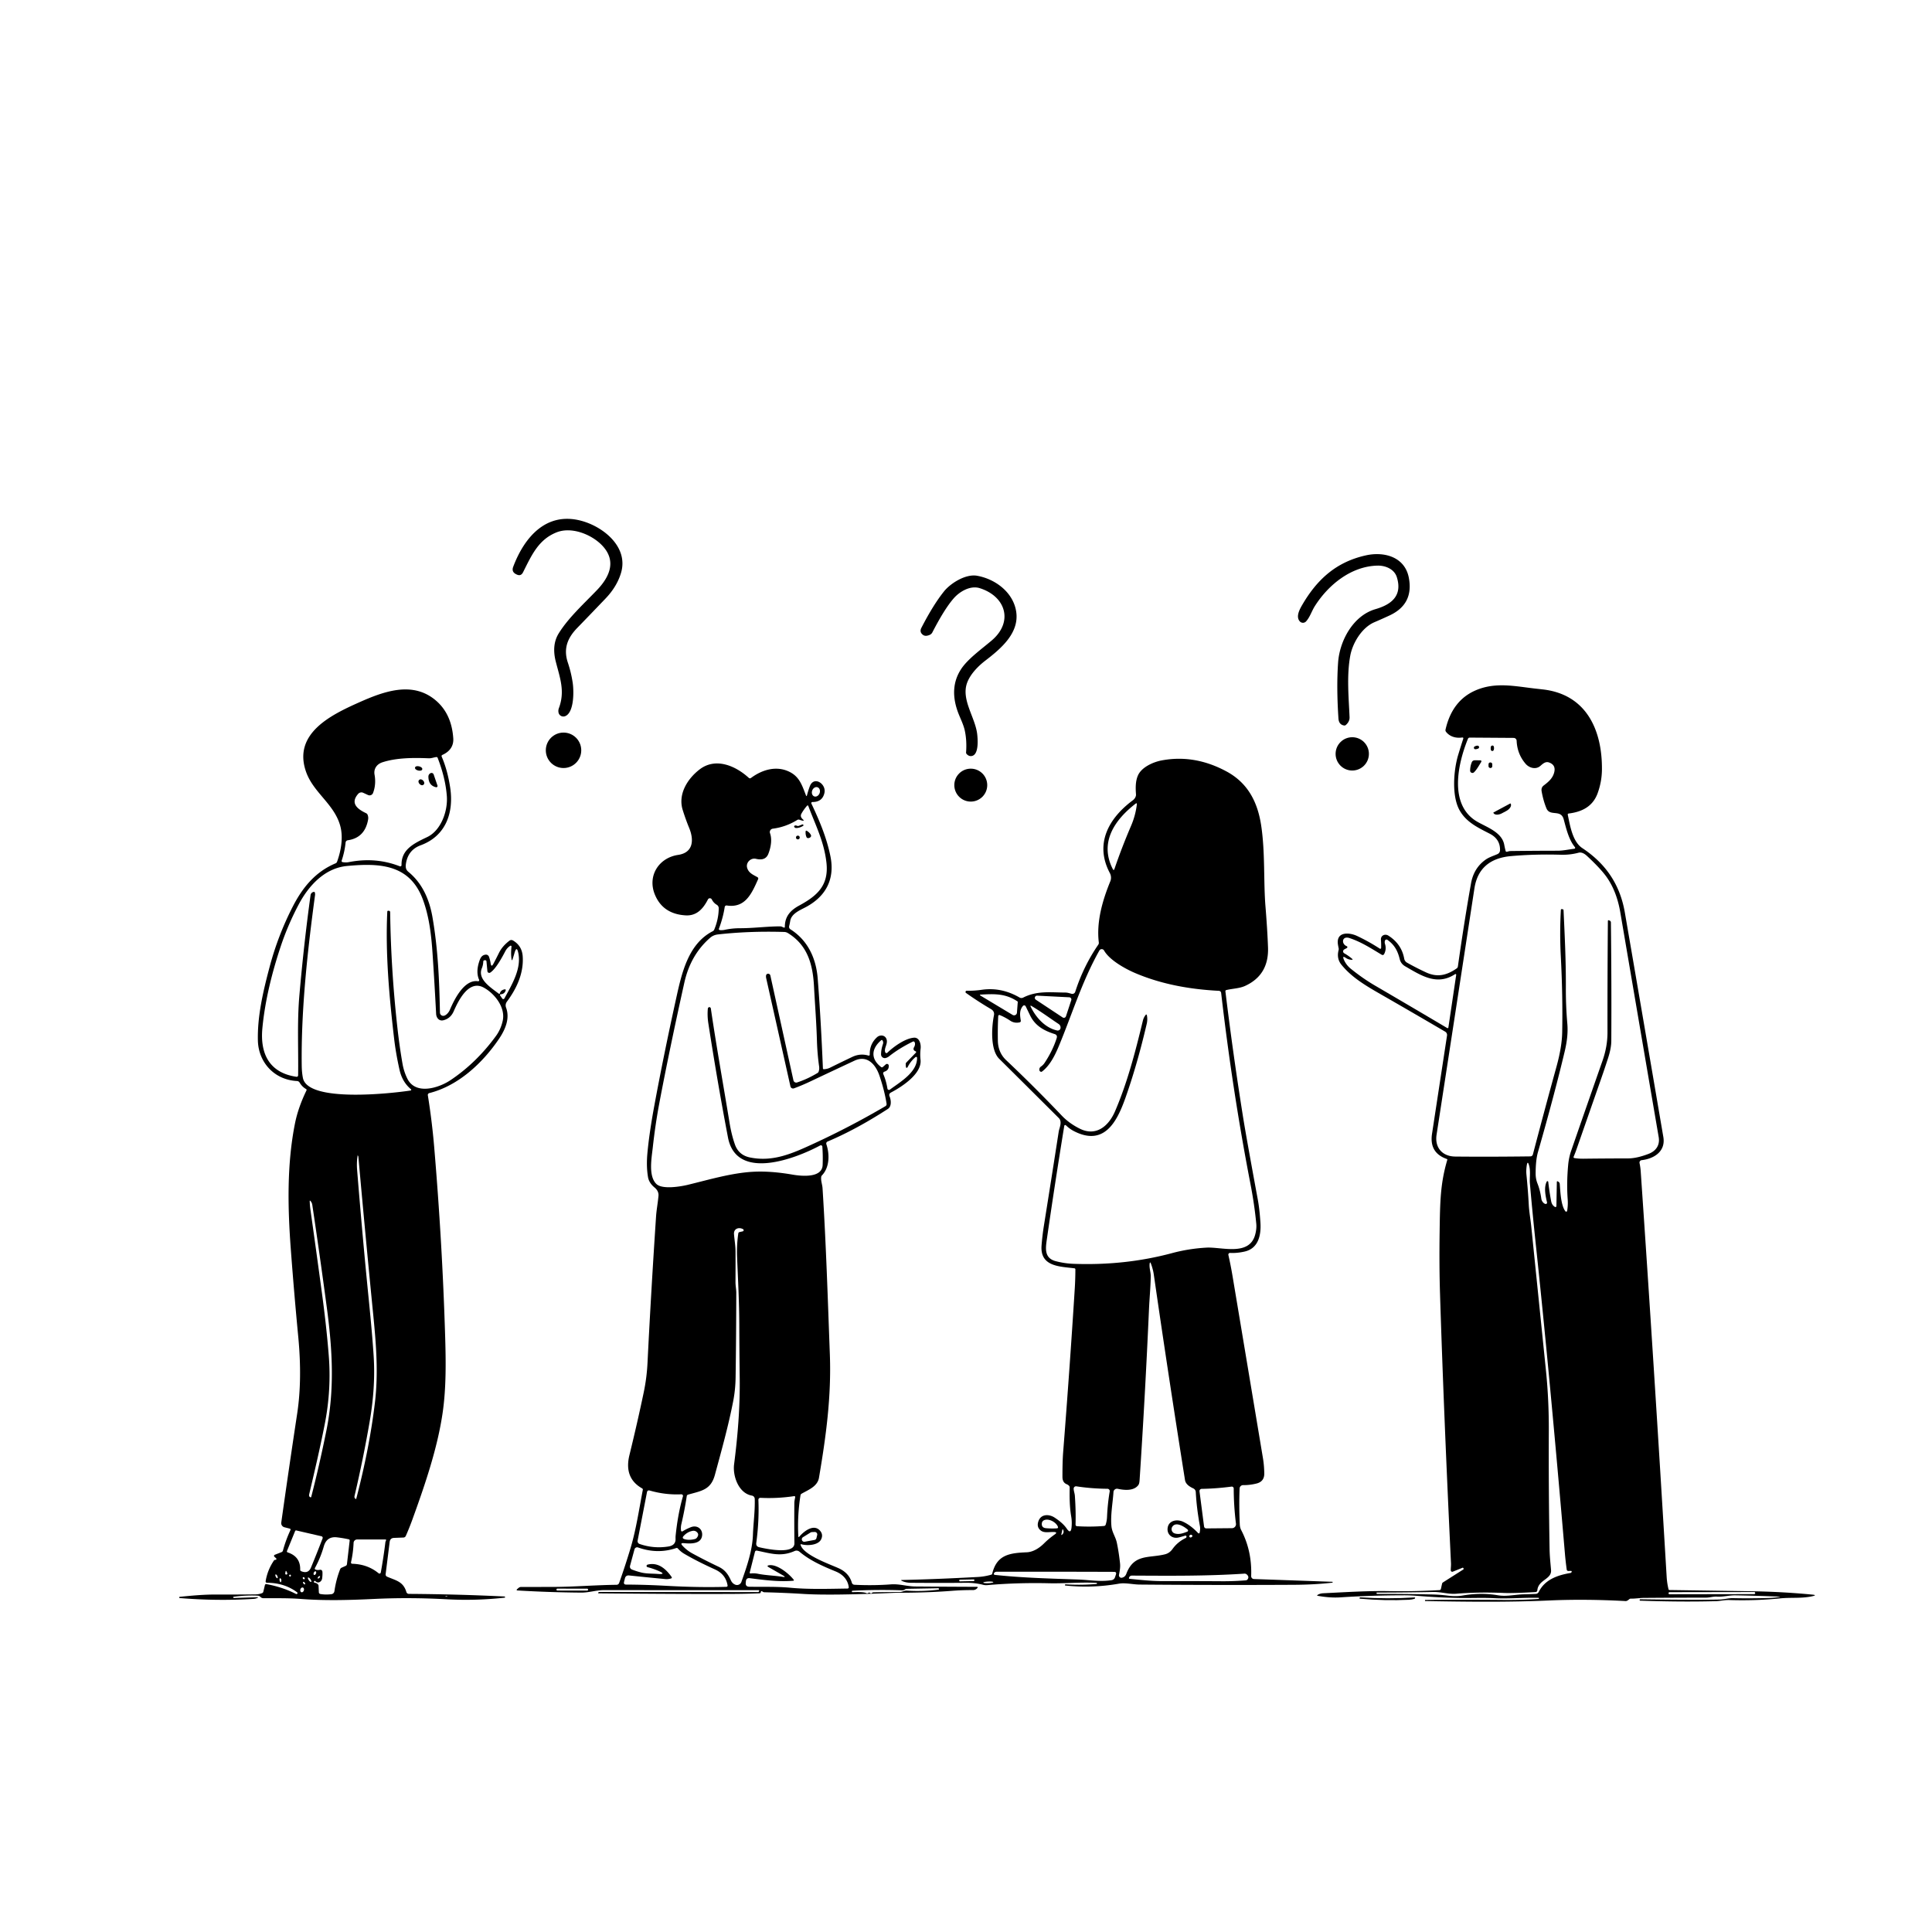
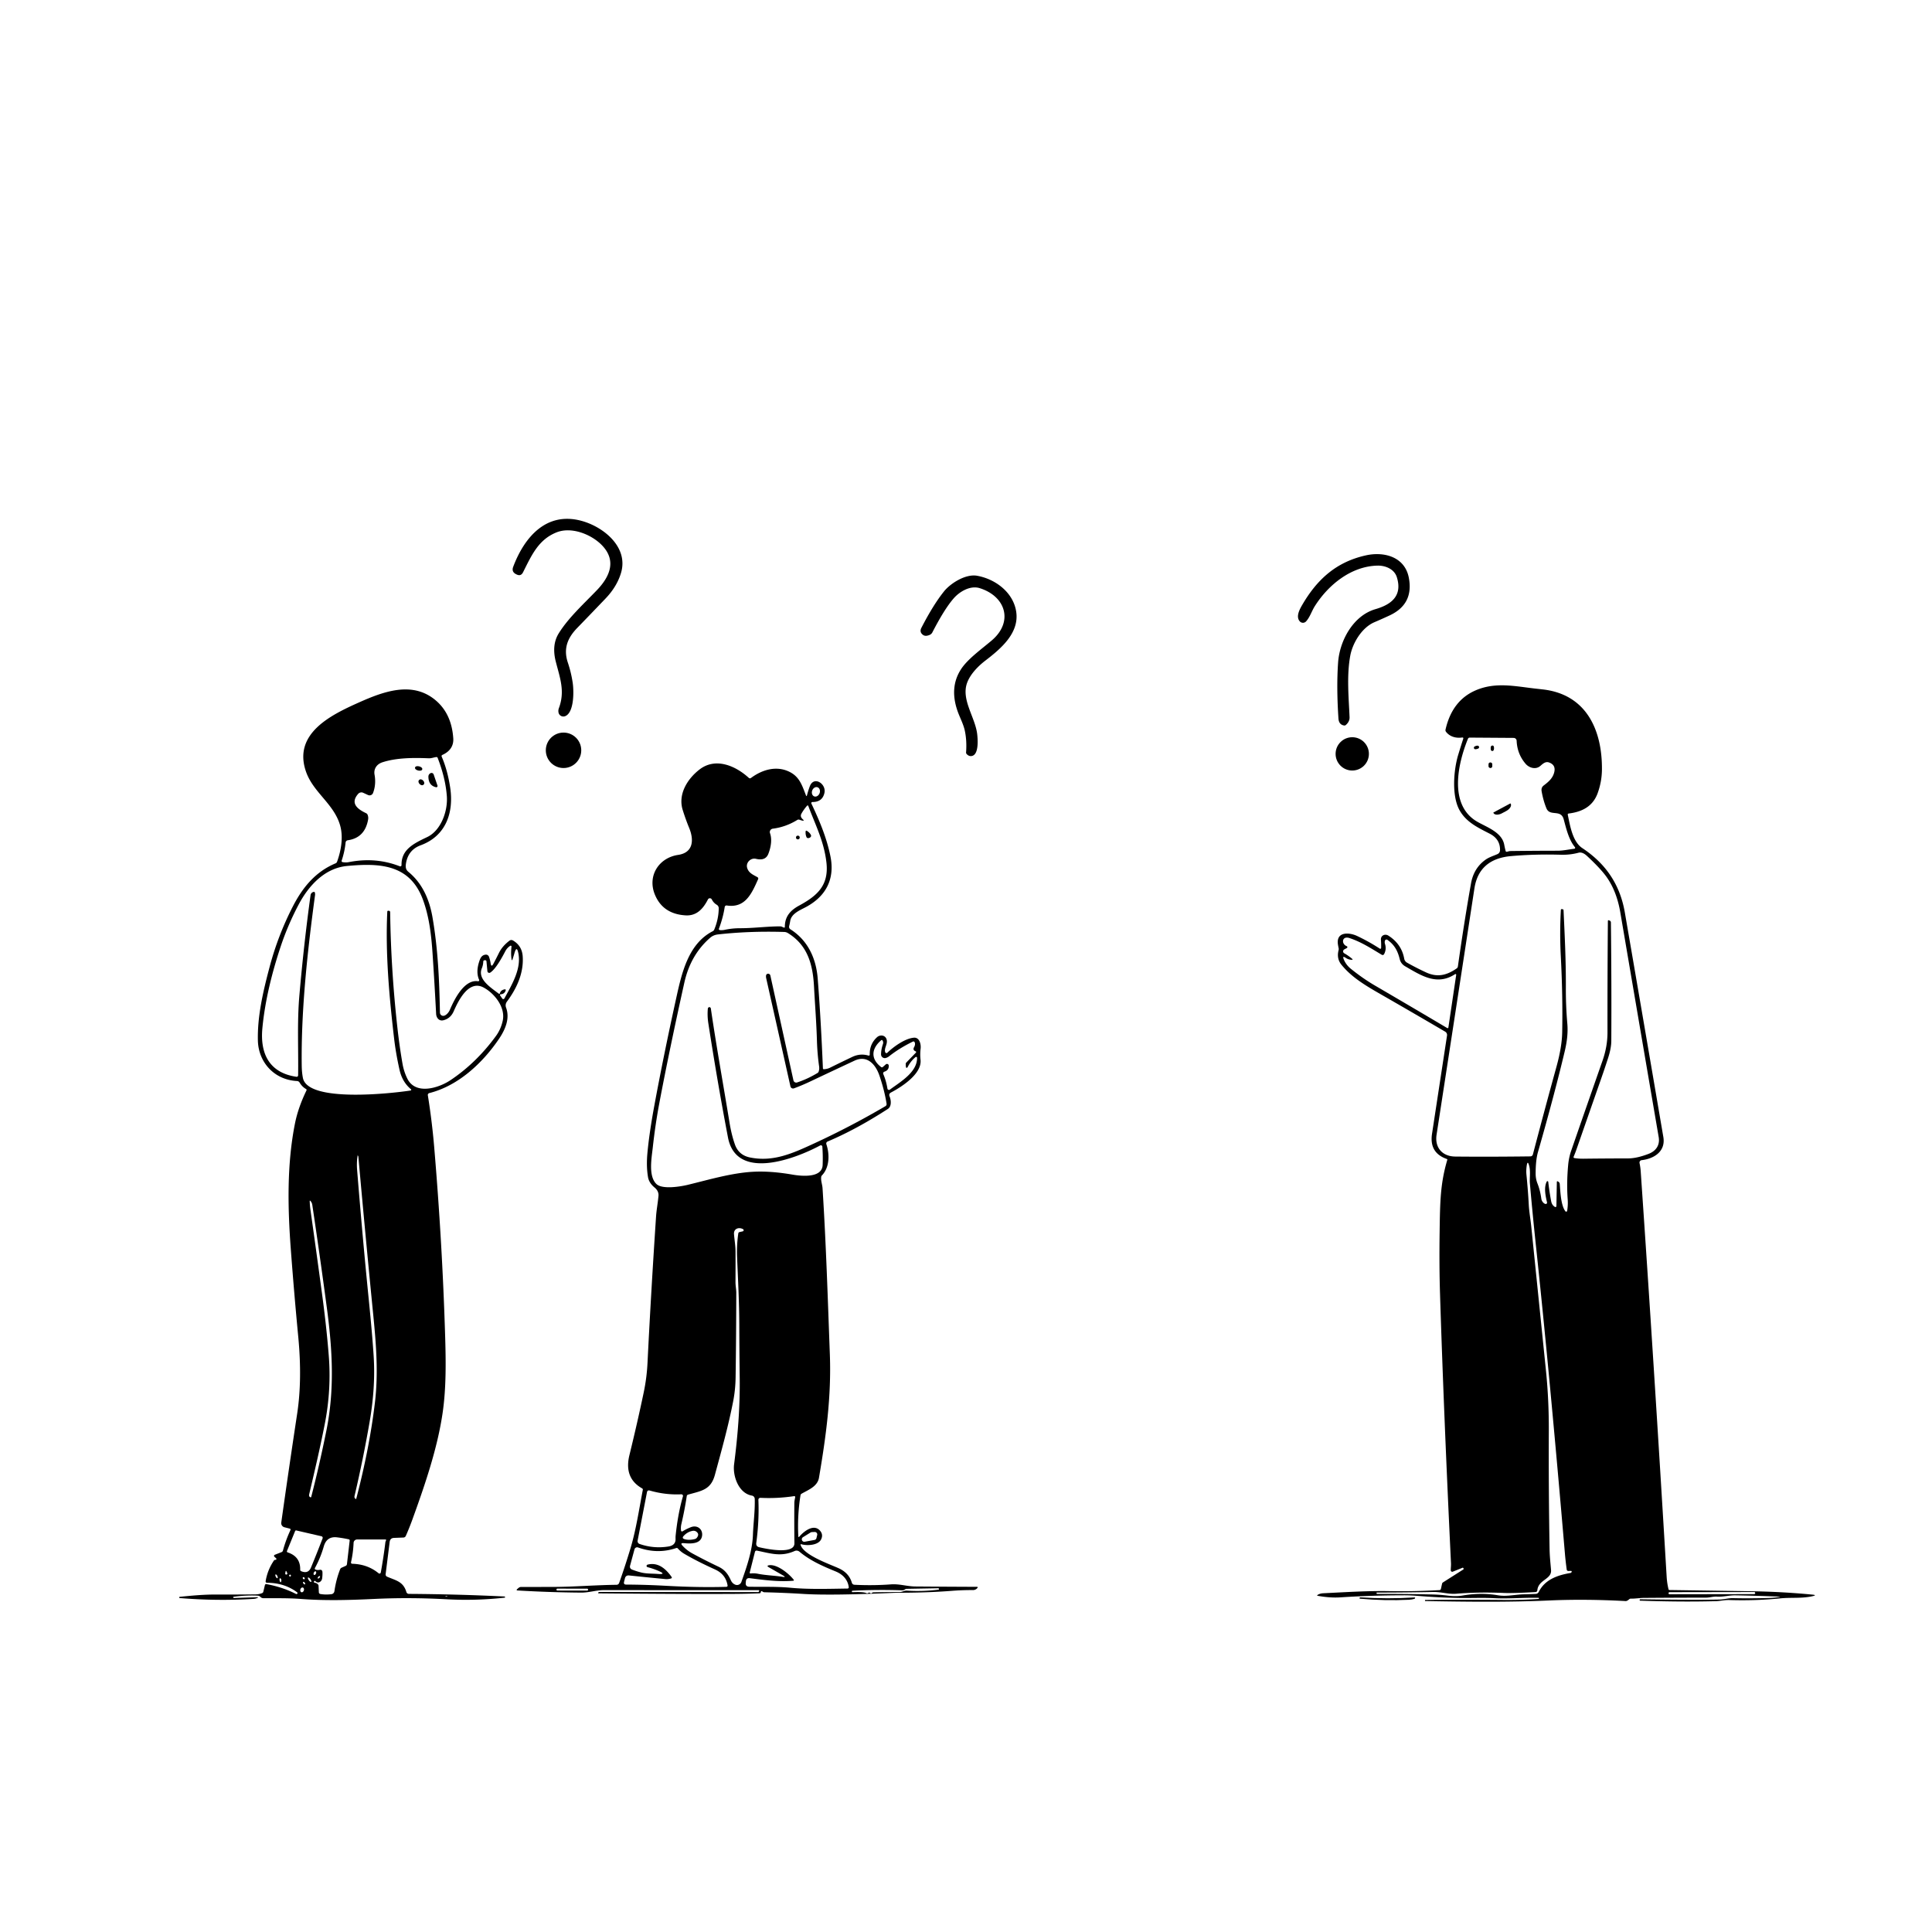
<svg xmlns="http://www.w3.org/2000/svg" version="1.1" viewBox="0.00 0.00 1028.00 1028.00">
  <g id="Parent-Group">
    <g fill="#000000" id="Group-000000">
      <path d="   M 317.68 313.94   C 324.41 306.90 328.34 298.24 320.10 289.93   C 314.57 284.34 304.01 280.02 295.95 283.34   C 286.51 287.21 282.93 295.27 278.31 304.50   Q 277.16 306.81 274.85 305.65   L 274.62 305.54   Q 272.06 304.26 273.07 301.59   C 279.04 285.75 290.76 272.03 309.49 277.16   C 321.17 280.35 334.53 291.13 330.44 304.83   Q 328.26 312.13 322.23 318.44   Q 314.29 326.75 307.10 334.16   C 301.89 339.54 299.69 345.24 302.16 352.61   Q 303.93 357.89 304.74 363.38   C 305.39 367.80 305.52 379.12 300.74 381.06   A 2.62 2.62 0.0 0 1 297.19 379.16   Q 296.95 377.96 297.36 376.85   C 300.77 367.80 297.93 360.69 295.71 351.97   Q 293.48 343.18 297.28 337.03   C 302.46 328.67 310.74 321.18 317.68 313.94   Z" />
      <path d="   M 743.24 307.10   C 741.92 302.85 737.24 300.87 733.01 300.96   C 719.02 301.25 706.85 311.10 699.63 322.48   C 697.93 325.16 697.04 328.33 694.96 330.63   A 2.25 2.25 0.0 0 1 691.63 330.65   C 689.40 328.22 691.45 324.36 692.84 321.97   C 700.72 308.39 710.92 299.02 726.76 295.51   C 736.56 293.33 747.50 296.33 749.62 307.39   Q 752.33 321.45 739.39 327.47   Q 735.37 329.34 731.32 331.07   C 724.55 333.96 719.68 342.25 718.46 348.91   C 716.51 359.58 717.64 370.96 718.09 381.58   Q 718.19 383.93 716.13 385.74   Q 715.71 386.11 715.15 386.02   Q 712.40 385.56 712.18 382.33   Q 711.07 365.65 711.99 352.55   C 712.80 340.87 720.02 327.56 731.89 324.12   C 740.28 321.69 746.35 317.05 743.24 307.10   Z" />
      <path d="   M 527.70 340.77   C 539.33 330.89 535.21 317.32 521.29 312.95   C 516.32 311.40 510.66 314.69 507.43 318.40   Q 502.52 324.03 496.10 336.49   A 2.91 2.87 -88.0 0 1 494.70 337.81   Q 492.42 338.80 491.10 337.81   Q 489.10 336.31 490.25 334.08   Q 496.55 321.85 502.29 314.68   C 505.66 310.46 513.74 305.24 519.93 306.36   C 529.85 308.16 539.21 315.35 540.72 325.53   C 542.41 336.97 532.37 345.30 524.26 351.53   C 520.31 354.56 516.14 358.89 514.53 363.49   C 511.44 372.31 518.77 381.55 519.92 390.34   C 520.26 393.00 520.91 400.95 517.49 402.14   Q 515.77 402.74 514.37 401.24   Q 514.00 400.85 514.04 400.32   Q 514.51 394.29 513.40 388.91   C 512.62 385.19 510.66 381.73 509.41 378.08   Q 505.19 365.71 511.26 356.23   C 514.81 350.68 522.14 345.50 527.70 340.77   Z" />
      <path d="   M 946.65 849.76   Q 947.67 849.59 946.64 849.55   Q 934.99 849.06 923.37 848.86   C 920.02 848.80 916.97 849.77 913.57 849.54   C 911.61 849.41 909.78 850.08 907.78 850.08   Q 891.27 850.10 874.66 850.23   C 872.37 850.24 870.08 850.68 867.76 850.62   Q 867.25 850.61 866.88 850.95   Q 865.74 851.96 865.00 851.92   Q 843.54 850.75 824.49 851.59   C 802.56 852.57 780.63 852.31 758.34 851.91   Q 758.23 851.91 758.23 851.80   L 758.23 851.53   Q 758.23 851.32 758.44 851.32   Q 779.11 851.11 799.73 851.31   Q 809.60 851.40 818.60 850.79   A 0.27 0.26 88.9 0 0 818.85 850.52   L 818.84 850.27   Q 818.84 850.20 818.78 850.20   C 810.77 849.97 802.86 850.81 795.03 850.38   C 788.65 850.04 782.34 850.39 775.96 850.26   Q 765.00 850.04 753.91 849.12   Q 750.38 848.83 746.85 848.84   Q 729.59 848.87 713.23 849.94   Q 707.76 850.30 701.24 849.13   Q 700.49 849.00 701.14 848.60   Q 702.37 847.84 704.07 847.76   C 715.73 847.20 727.63 846.41 739.08 846.62   Q 752.38 846.86 765.89 846.08   Q 766.56 846.04 766.71 845.39   L 767.31 842.67   A 1.13 1.09 -10.4 0 1 767.81 841.97   L 778.60 835.11   A 0.42 0.41 56.8 0 0 778.72 834.51   L 778.51 834.23   Q 778.42 834.11 778.28 834.16   L 773.02 836.27   A 0.80 0.79 79.1 0 1 771.93 835.53   C 771.93 834.28 772.12 833.04 772.06 831.78   Q 768.22 751.89 766.22 688.34   Q 765.75 673.30 766.02 655.03   C 766.24 639.43 766.39 629.68 770.09 617.17   A 0.41 0.39 18.2 0 0 769.83 616.68   Q 760.42 613.42 761.97 603.29   Q 765.93 577.30 769.95 551.01   A 2.05 2.04 -70.5 0 0 768.97 548.94   Q 751.58 538.74 733.33 528.27   C 725.40 523.71 718.75 519.49 713.72 513.27   Q 711.10 510.02 712.26 505.51   Q 712.39 505.02 712.28 504.53   Q 712.08 503.62 711.92 502.66   C 710.79 495.53 717.98 496.06 722.14 498.04   Q 728.41 501.01 734.19 504.77   A 0.46 0.45 -72.7 0 0 734.89 504.40   Q 734.96 502.25 734.78 500.02   C 734.60 497.78 736.94 496.69 738.73 497.83   Q 745.76 502.29 747.17 510.11   A 3.04 3.02 -80.4 0 0 748.65 512.21   Q 753.55 514.98 758.78 517.40   C 764.90 520.22 769.81 518.92 775.06 515.31   Q 775.63 514.92 775.73 514.24   Q 779.07 490.55 782.72 470.04   Q 784.18 461.81 790.58 457.34   C 792.37 456.09 794.79 455.35 796.80 454.46   A 2.28 2.27 78.9 0 0 798.15 452.44   Q 798.31 446.53 792.70 443.62   C 786.37 440.35 780.21 437.53 776.62 431.12   C 772.31 423.43 773.47 409.60 775.92 401.56   Q 777.24 397.22 778.55 393.16   Q 778.83 392.31 777.95 392.43   C 774.66 392.88 771.49 392.00 769.45 389.44   Q 769.00 388.88 769.16 388.18   Q 772.67 372.78 785.09 367.37   C 795.85 362.68 806.33 365.23 817.47 366.45   Q 819.21 366.64 820.86 366.83   C 843.89 369.40 852.53 388.15 852.38 409.39   Q 852.34 415.78 850.13 421.95   C 847.57 429.14 841.70 432.00 834.73 432.86   Q 834.07 432.94 834.21 433.58   C 835.40 439.17 836.68 447.78 841.92 451.26   C 854.18 459.38 861.94 470.35 864.56 485.52   Q 875.19 547.20 885.05 604.99   C 886.35 612.62 880.17 616.54 873.52 617.31   A 1.32 1.31 80.8 0 0 872.39 618.89   Q 872.86 621.09 873.01 623.29   Q 880.06 725.82 886.82 839.10   Q 887.02 842.38 887.80 845.61   Q 887.90 846.03 888.33 846.04   Q 910.18 846.35 931.06 846.67   Q 948.54 846.93 964.41 848.49   Q 966.97 848.74 964.46 849.31   C 958.71 850.62 953.15 849.90 947.27 850.48   Q 933.84 851.82 920.14 851.37   C 917.66 851.29 915.11 851.92 912.97 851.97   Q 894.98 852.46 872.65 851.70   Q 872.45 851.70 872.46 851.49   L 872.46 851.24   Q 872.47 850.96 872.75 850.96   Q 901.76 851.37 915.03 851.10   C 917.38 851.05 919.67 850.31 922.05 850.36   Q 931.53 850.57 941.22 850.27   Q 944.02 850.19 946.65 849.76   Z   M 821.37 417.97   C 823.98 415.99 826.24 414.08 827.01 410.84   Q 827.93 406.95 824.12 405.67   C 822.31 405.05 820.84 406.46 819.59 407.55   C 817.16 409.66 813.63 408.62 811.70 406.34   Q 807.29 401.15 806.99 394.17   A 1.61 1.60 -0.9 0 0 805.39 392.63   L 782.02 392.47   A 1.02 1.02 0.0 0 0 781.08 393.10   C 775.73 406.27 770.65 428.40 786.10 437.26   C 791.18 440.18 799.14 442.84 800.38 449.42   Q 800.68 451.02 801.11 452.73   Q 801.26 453.32 801.85 453.20   C 802.51 453.06 803.04 452.84 803.74 452.83   Q 816.24 452.68 828.85 452.66   C 831.82 452.65 834.73 451.96 837.67 451.62   A 0.52 0.52 0.0 0 0 838.01 450.77   C 834.71 446.77 833.41 440.99 832.03 435.94   C 830.53 430.40 824.69 434.63 822.84 430.10   Q 821.18 426.05 820.29 421.06   Q 819.94 419.05 821.37 417.97   Z   M 823.45 628.49   A 0.43 0.43 0.0 0 1 823.81 628.86   Q 824.40 634.04 825.34 639.07   C 825.61 640.49 826.19 641.49 827.36 642.19   A 0.52 0.52 0.0 0 0 828.15 641.75   L 828.38 629.01   Q 828.40 628.26 829.02 628.68   L 829.27 628.85   Q 829.87 629.25 829.93 629.97   C 830.24 633.82 830.49 641.35 832.93 644.51   A 0.53 0.53 0.0 0 0 833.87 644.28   Q 834.38 641.20 834.15 638.07   Q 833.52 629.58 834.41 619.84   Q 834.77 615.88 836.06 612.15   Q 844.37 588.15 852.67 564.44   Q 855.34 556.82 855.33 549.36   Q 855.29 519.83 855.54 490.11   Q 855.54 489.49 856.13 489.71   L 856.40 489.81   Q 857.14 490.09 857.15 490.88   Q 857.52 523.94 857.36 553.88   Q 857.34 557.76 855.62 563.07   Q 853.88 568.46 852.07 573.64   Q 846.07 590.80 838.83 611.58   Q 838.19 613.44 837.31 615.50   A 0.50 0.50 0.0 0 0 837.69 616.19   Q 839.97 616.57 842.57 616.54   Q 853.67 616.40 866.27 616.38   Q 870.96 616.37 877.27 613.93   C 881.29 612.37 883.29 609.17 882.57 605.02   Q 872.49 546.19 862.15 485.47   Q 860.18 473.95 854.58 466.27   Q 851.42 461.94 844.41 455.43   C 843.20 454.30 841.58 453.28 839.90 453.73   Q 835.38 454.94 830.52 454.80   Q 816.67 454.40 804.04 455.52   Q 786.92 457.04 784.52 472.75   Q 774.77 536.44 764.39 603.76   C 763.33 610.61 767.43 615.31 774.30 615.39   Q 791.78 615.58 814.32 615.30   A 1.39 1.37 -82.8 0 0 815.64 614.26   Q 821.95 590.19 828.19 567.57   Q 831.09 557.09 831.23 549.30   Q 831.59 529.70 830.48 508.62   Q 829.84 496.45 830.52 484.18   Q 830.55 483.67 831.05 483.74   L 831.43 483.79   Q 831.93 483.86 831.95 484.37   C 832.58 497.92 833.24 511.12 833.18 525.49   Q 833.13 535.08 833.95 544.56   C 834.40 549.78 833.70 554.69 832.53 559.59   Q 827.11 582.39 818.33 613.03   Q 817.12 617.26 817.10 624.36   Q 817.09 627.23 818.06 629.68   Q 819.53 633.39 820.13 637.86   A 4.06 3.44 20.9 0 0 821.37 640.11   Q 821.78 640.49 822.35 640.61   A 0.69 0.69 0.0 0 0 823.16 639.78   C 822.37 636.38 821.38 631.90 823.01 628.71   Q 823.15 628.44 823.45 628.49   Z   M 719.24 510.69   Q 717.50 510.67 716.01 509.64   Q 714.15 508.37 715.00 510.46   Q 716.20 513.41 718.77 515.48   Q 725.23 520.69 731.65 524.43   Q 753.34 537.09 770.05 547.02   A 0.41 0.41 0.0 0 0 770.67 546.73   L 774.83 518.72   A 0.39 0.38 77.7 0 0 774.24 518.34   C 764.57 524.68 756.18 519.07 747.62 514.12   Q 745.37 512.81 744.75 510.24   C 743.70 505.94 741.95 502.69 738.24 500.08   A 0.86 0.86 0.0 0 0 736.92 500.52   Q 736.65 501.36 736.93 502.21   Q 737.85 505.05 736.47 507.68   A 0.89 0.88 29.0 0 1 735.23 508.03   C 729.58 504.67 724.46 501.25 718.03 499.13   C 713.99 497.80 713.56 502.30 716.58 503.45   A 0.55 0.54 -48.7 0 1 716.64 504.44   L 715.30 505.16   A 1.19 1.19 0.0 0 0 715.27 507.25   Q 717.51 508.50 719.44 510.16   Q 720.07 510.71 719.24 510.69   Z   M 816.96 847.13   Q 804.87 847.80 800.26 847.60   Q 786.61 847.02 774.90 848.01   C 770.76 848.36 766.80 846.98 762.57 847.07   Q 747.63 847.37 732.67 847.37   Q 732.46 847.37 732.46 847.58   L 732.46 847.85   A 0.27 0.26 0.0 0 0 732.73 848.11   Q 747.11 848.07 762.04 848.40   Q 766.07 848.49 770.07 848.99   Q 774.72 849.58 778.30 848.96   Q 787.98 847.29 797.00 848.83   C 801.66 849.62 806.05 848.44 810.71 848.32   Q 814.03 848.24 817.18 848.10   A 1.83 1.83 0.0 0 0 818.73 847.09   C 822.06 840.39 828.78 838.15 835.69 836.95   Q 835.89 836.91 836.03 836.77   Q 836.14 836.65 836.21 836.50   Q 836.51 835.86 835.80 835.87   L 834.49 835.91   A 0.84 0.84 0.0 0 1 833.64 835.19   Q 833.02 830.65 832.69 826.76   Q 824.70 732.97 817.38 663.98   Q 815.33 644.66 814.04 629.58   C 813.82 626.96 814.46 623.28 813.65 620.26   Q 812.80 617.10 812.34 620.34   Q 811.99 622.85 812.20 624.95   Q 813.06 633.69 813.44 640.96   C 813.64 644.79 814.37 648.70 814.77 652.61   Q 818.72 691.30 822.61 729.47   C 823.70 740.18 824.15 750.94 824.11 761.31   Q 823.97 792.75 824.52 824.34   C 824.58 828.05 824.99 831.73 825.30 835.37   C 825.73 840.42 818.58 840.46 818.01 846.12   Q 817.92 847.08 816.96 847.13   Z   M 933.93 847.65   A 0.55 0.55 0.0 0 0 933.379 847.101   L 888.359 847.179   A 0.55 0.55 0.0 0 0 887.81 847.73   L 887.81 847.75   A 0.55 0.55 0.0 0 0 888.361 848.299   L 933.381 848.221   A 0.55 0.55 0.0 0 0 933.93 847.67   L 933.93 847.65   Z" />
      <path d="   M 137.16 849.03   Q 131.06 848.72 124.30 849.63   A 0.25 0.25 0.0 0 0 124.11 849.99   L 124.24 850.24   Q 124.27 850.29 124.33 850.29   L 136.80 849.86   Q 137.86 849.83 136.89 850.27   Q 135.98 850.69 135.00 850.75   Q 115.64 851.96 95.62 850.31   Q 95.36 850.28 95.34 850.02   Q 95.33 849.89 95.41 849.77   Q 95.47 849.68 95.59 849.66   C 102.18 849.00 108.44 848.41 114.89 848.44   Q 125.54 848.48 135.99 848.35   Q 137.90 848.33 139.50 847.67   Q 139.98 847.47 140.10 846.96   L 140.94 843.47   Q 141.11 842.77 141.82 842.90   Q 150.38 844.50 157.43 848.09   Q 157.98 848.37 158.29 847.83   Q 158.39 847.65 158.19 847.38   Q 158.11 847.26 157.99 847.17   Q 151.32 842.24 142.18 842.18   Q 141.21 842.17 141.37 841.22   Q 142.37 835.29 145.78 830.31   A 0.70 0.68 17.5 0 1 146.37 830.01   Q 146.57 830.01 146.74 829.93   Q 147.41 829.61 146.86 829.10   L 146.00 828.31   A 0.62 0.61 -34.2 0 1 146.20 827.29   L 149.82 825.87   A 1.20 1.20 0.0 0 0 150.54 825.07   Q 152.06 819.48 154.52 814.19   Q 154.82 813.53 154.12 813.35   L 151.33 812.64   A 2.27 2.25 -78.9 0 1 149.66 810.13   Q 153.65 781.72 158.14 752.08   Q 160.87 734.06 158.70 711.32   Q 156.48 688.08 154.74 664.76   C 153.07 642.48 152.62 619.51 156.96 597.76   Q 158.64 589.35 163.05 580.25   Q 163.31 579.73 162.80 579.44   Q 160.75 578.27 159.42 576.03   A 1.72 1.69 -13.4 0 0 158.04 575.20   C 145.96 574.61 137.51 565.25 137.22 553.70   C 136.90 540.61 140.08 527.14 143.57 514.08   Q 147.97 497.63 155.73 482.48   C 160.99 472.19 167.84 463.87 178.54 459.38   A 1.48 1.47 -1.5 0 0 179.35 458.53   C 181.52 452.53 182.75 445.38 180.97 439.18   C 177.67 427.64 166.62 421.67 162.78 410.48   C 155.82 390.22 176.27 380.34 191.04 373.75   C 204.38 367.79 219.54 362.31 231.77 372.60   Q 240.30 379.78 241.18 392.85   C 241.47 397.10 239.12 400.01 235.45 401.65   Q 234.75 401.96 235.05 402.67   Q 238.11 409.76 239.52 418.94   C 241.59 432.48 237.22 444.83 223.83 449.77   Q 217.29 452.18 216.06 459.18   C 215.73 461.02 215.72 462.60 217.28 463.88   Q 227.34 472.10 230.10 487.94   C 233.06 504.97 233.75 521.56 234.09 538.80   A 1.76 1.75 -8.8 0 0 236.35 540.45   C 237.61 540.08 238.83 538.58 239.34 537.39   C 241.66 531.95 246.95 521.02 254.34 522.11   A 0.55 0.55 0.0 0 0 254.93 521.34   Q 253.18 517.39 254.87 511.98   C 255.46 510.08 256.12 508.18 258.44 507.96   A 1.68 1.68 0.0 0 1 260.17 509.05   Q 260.78 510.72 261.06 512.54   Q 261.41 514.94 262.55 512.79   Q 264.01 510.03 265.44 507.14   C 266.78 504.41 268.65 502.42 270.99 500.59   Q 271.95 499.83 273.00 500.45   Q 277.76 503.26 278.13 508.92   C 278.71 517.80 274.98 525.89 269.70 533.00   A 3.29 3.27 -37.1 0 0 269.26 536.11   C 271.43 541.90 268.84 547.85 265.54 552.73   C 256.86 565.56 243.90 577.73 228.41 581.63   A 1.02 1.02 0.0 0 0 227.65 582.78   Q 229.86 596.56 231.02 610.22   Q 235.34 661.26 236.85 710.70   C 237.27 724.38 237.44 738.56 235.53 751.69   C 232.81 770.45 226.24 789.75 219.38 808.65   Q 217.78 813.05 215.91 817.28   A 1.41 1.40 -78.8 0 1 214.68 818.11   L 209.68 818.30   Q 207.60 818.37 207.34 820.44   L 205.19 837.62   A 1.24 1.24 0.0 0 0 205.93 838.92   C 210.57 840.96 214.57 841.45 216.23 847.10   A 1.39 1.38 -7.9 0 0 217.55 848.09   Q 243.52 848.26 268.45 849.48   Q 268.70 849.49 268.71 849.75   L 268.72 850.00   Q 268.72 850.08 268.64 850.09   Q 253.28 851.80 237.92 850.97   C 224.76 850.27 212.39 850.14 198.69 850.80   C 185.88 851.41 172.81 851.78 159.93 850.78   C 153.34 850.27 146.79 850.42 140.25 850.40   Q 139.21 850.39 138.53 849.66   Q 137.97 849.07 137.16 849.03   Z   M 198.48 421.96   A 1.97 1.96 -66.6 0 1 195.82 423.02   L 193.26 421.84   A 2.28 2.27 -56.7 0 0 190.59 422.40   C 186.05 427.55 190.50 430.65 194.80 432.70   Q 195.38 432.97 195.61 433.56   Q 196.09 434.80 195.87 436.06   Q 194.16 445.81 185.03 447.10   A 1.35 1.34 88.9 0 0 183.89 448.29   Q 183.39 453.20 181.79 457.95   A 0.59 0.59 0.0 0 0 182.25 458.72   Q 184.00 459.04 185.55 458.74   Q 199.88 455.91 212.73 460.95   A 0.67 0.67 0.0 0 0 213.65 460.31   C 213.50 452.00 220.11 448.83 227.34 445.38   C 234.59 441.91 238.35 431.70 237.76 423.64   C 237.26 416.80 235.41 409.77 232.88 403.28   Q 232.67 402.75 232.11 402.83   C 230.73 403.01 229.54 403.54 228.10 403.48   C 220.23 403.15 211.05 403.14 203.48 405.61   C 200.50 406.57 198.73 409.09 199.30 412.23   C 199.90 415.51 199.66 418.95 198.48 421.96   Z   M 206.78 484.61   Q 207.59 484.61 207.60 485.42   Q 208.01 515.98 211.48 547.04   Q 212.54 556.61 214.17 565.99   Q 214.90 570.19 216.74 573.93   C 221.17 582.87 233.54 578.84 239.56 574.84   Q 253.33 565.69 263.85 551.30   Q 266.53 547.64 267.51 543.06   C 269.02 535.95 263.09 528.54 257.31 525.45   C 249.35 521.19 243.87 532.48 241.43 538.06   Q 239.74 541.93 235.92 542.87   C 233.63 543.44 232.17 541.57 232.06 539.48   Q 231.23 523.51 230.17 507.49   C 229.52 497.66 228.40 487.80 225.01 478.64   C 218.03 459.77 201.88 459.17 184.67 460.78   C 172.93 461.88 164.37 471.03 159.00 481.14   Q 153.24 491.99 149.41 503.44   C 144.70 517.54 140.97 532.58 139.60 547.19   C 138.34 560.74 143.39 570.88 157.75 572.95   A 0.77 0.77 0.0 0 0 158.63 572.20   C 158.84 558.03 158.06 543.95 159.29 529.75   Q 161.64 502.54 165.24 476.34   A 2.03 1.89 -83.4 0 1 167.31 474.58   Q 167.49 474.59 167.62 475.35   Q 167.69 475.76 167.64 476.20   C 163.76 505.01 160.14 536.92 160.55 567.12   Q 160.60 570.62 161.18 573.57   C 163.80 586.94 209.29 581.68 218.48 580.25   A 0.39 0.38 60.1 0 0 218.66 579.57   Q 214.05 575.73 212.59 569.27   Q 210.62 560.49 209.70 552.59   C 207.09 530.16 205.01 507.21 206.08 485.02   A 0.43 0.43 0.0 0 1 206.51 484.61   L 206.78 484.61   Z   M 272.18 510.35   Q 271.74 507.43 272.17 503.68   A 0.45 0.44 -13.5 0 0 271.48 503.26   Q 269.79 504.36 268.86 506.15   C 267.12 509.48 263.86 515.54 260.88 517.50   A 1.00 0.99 -19.2 0 1 259.34 516.76   L 258.84 511.49   A 0.61 0.60 87.9 0 0 258.25 510.94   L 257.98 510.94   Q 257.17 510.92 257.14 511.73   Q 257.08 513.51 256.37 515.24   C 254.00 521.04 261.09 525.42 265.33 528.68   Q 265.82 529.06 266.00 528.47   Q 266.46 526.97 268.12 526.51   Q 269.55 526.11 268.90 527.44   Q 268.16 528.98 266.41 529.04   A 0.40 0.40 0.0 0 0 266.10 529.66   L 267.23 531.31   A 0.69 0.68 41.9 0 0 268.40 531.25   C 272.26 524.06 277.43 515.72 275.84 507.35   Q 274.96 502.77 273.71 507.26   Q 273.27 508.81 272.73 510.40   Q 272.35 511.50 272.18 510.35   Z   M 190.38 614.72   Q 190.38 614.66 190.38 614.66   Q 190.37 614.43 190.33 614.65   Q 189.68 618.46 190.03 622.71   Q 193.04 659.79 196.14 690.71   Q 198.16 710.78 198.84 721.90   Q 199.85 738.16 196.66 756.62   Q 193.24 776.42 188.65 795.97   Q 188.44 796.84 189.03 797.43   Q 189.46 797.85 189.61 797.27   Q 196.61 770.48 199.50 746.25   C 201.32 730.95 200.20 715.79 198.66 700.23   Q 194.39 657.06 190.69 615.49   Q 190.67 615.28 190.55 615.08   Q 190.47 614.95 190.40 614.82   Q 190.38 614.77 190.38 614.72   Z   M 172.87 757.38   C 170.42 770.03 167.43 782.67 164.51 795.14   Q 164.27 796.18 165.03 796.63   Q 165.50 796.91 165.63 796.38   Q 169.94 779.70 173.69 761.09   C 177.98 739.77 177.00 718.93 173.94 696.05   Q 170.11 667.34 166.16 641.06   Q 165.99 639.91 165.20 639.03   Q 164.78 638.57 164.80 639.19   Q 164.87 641.46 165.17 643.60   Q 168.28 665.62 171.36 688.49   Q 173.73 706.07 174.93 721.29   Q 176.36 739.34 172.87 757.38   Z   M 152.70 825.26   A 0.57 0.56 -69.6 0 0 153.04 826.01   Q 159.89 828.24 159.73 835.18   Q 159.72 835.80 160.29 836.03   Q 164.01 837.59 165.49 834.03   Q 168.53 826.68 171.65 818.57   A 0.86 0.85 17.2 0 0 171.04 817.43   L 157.65 814.34   A 0.54 0.54 0.0 0 0 157.03 814.66   L 152.70 825.26   Z   M 169.99 835.31   Q 171.52 835.03 171.58 836.59   Q 171.64 838.27 171.40 839.92   C 171.14 841.62 169.26 842.79 167.85 841.35   Q 167.47 840.97 167.15 841.36   A 0.50 0.49 23.6 0 0 167.47 842.17   Q 168.53 842.29 169.21 843.07   A 1.19 1.18 23.1 0 1 169.50 843.79   L 169.66 847.26   A 0.94 0.94 0.0 0 0 170.44 848.15   Q 173.24 848.64 176.34 848.25   A 1.87 1.85 -89.6 0 0 177.94 846.66   Q 178.82 840.52 180.99 834.97   A 1.50 1.46 -1.9 0 1 181.77 834.16   L 183.92 833.20   Q 184.53 832.92 184.61 832.25   L 186.06 819.73   Q 186.12 819.19 185.60 819.07   Q 182.81 818.43 179.36 818.01   Q 173.86 817.33 172.28 822.84   Q 170.54 828.90 167.64 834.21   Q 167.23 834.97 168.06 835.22   Q 168.97 835.50 169.99 835.31   Z   M 205.05 820.68   C 205.10 820.32 205.23 820.06 205.37 819.74   Q 205.64 819.13 204.97 819.13   L 190.03 819.14   A 1.89 1.88 1.1 0 0 188.14 820.95   Q 187.91 826.33 186.77 831.24   A 0.68 0.67 -82.7 0 0 187.41 832.07   Q 195.58 832.29 201.46 837.13   A 0.72 0.72 0.0 0 0 202.62 836.70   Q 204.12 828.41 205.05 820.68   Z   M 151.76 837.24   A 0.09 0.09 0.0 0 0 151.76 837.30   Q 151.85 837.79 152.27 837.82   A 0.57 0.57 0.0 0 0 152.83 837.01   L 152.46 836.22   Q 152.10 835.46 151.94 836.28   L 151.76 837.24   Z   M 167.125 837.999   A 1.04 0.62 114.1 0 0 168.116 837.303   A 1.04 0.62 114.1 0 0 167.975 836.101   A 1.04 0.62 114.1 0 0 166.984 836.797   A 1.04 0.62 114.1 0 0 167.125 837.999   Z   M 147.63 839.736   A 1.11 0.45 63.8 0 0 147.544 838.541   A 1.11 0.45 63.8 0 0 146.65 837.744   A 1.11 0.45 63.8 0 0 146.736 838.939   A 1.11 0.45 63.8 0 0 147.63 839.736   Z   M 153.93 838.10   Q 153.69 838.58 154.19 838.83   A 0.38 0.38 0.0 0 0 154.70 838.67   Q 154.93 838.25 154.64 837.98   A 0.45 0.44 35.3 0 0 153.93 838.10   Z   M 170.00 838.60   Q 169.31 838.82 169.09 839.50   Q 168.91 840.06 169.47 839.86   Q 170.15 839.62 170.29 838.85   A 0.23 0.22 -4.1 0 0 170.00 838.60   Z   M 161.10 839.57   Q 161.10 840.14 161.68 840.30   A 0.37 0.37 0.0 0 0 162.15 839.93   Q 162.13 839.38 161.56 839.22   Q 161.10 839.10 161.10 839.57   Z   M 165.577 841.705   A 1.42 0.50 54.4 0 0 165.157 840.259   A 1.42 0.50 54.4 0 0 163.923 839.395   A 1.42 0.50 54.4 0 0 164.343 840.841   A 1.42 0.50 54.4 0 0 165.577 841.705   Z   M 148.79 840.02   Q 148.62 840.83 148.99 841.56   Q 149.34 842.24 149.60 841.52   Q 149.92 840.61 149.32 839.89   A 0.30 0.30 0.0 0 0 148.79 840.02   Z   M 162.264 843.009   A 0.79 0.41 54.0 0 0 162.132 842.129   A 0.79 0.41 54.0 0 0 161.336 841.731   A 0.79 0.41 54.0 0 0 161.468 842.611   A 0.79 0.41 54.0 0 0 162.264 843.009   Z   M 160.382 847.204   A 1.30 0.97 106.9 0 0 161.688 846.242   A 1.30 0.97 106.9 0 0 161.138 844.716   A 1.30 0.97 106.9 0 0 159.832 845.678   A 1.30 0.97 106.9 0 0 160.382 847.204   Z   M 238.07 849.321   A 0.56 0.13 -2.0 0 0 237.506 849.21   A 0.56 0.13 -2.0 0 0 236.95 849.36   A 0.56 0.13 -2.0 0 0 237.514 849.47   A 0.56 0.13 -2.0 0 0 238.07 849.321   Z" />
      <circle cx="299.85" cy="399.23" r="9.43" />
      <circle cx="719.52" cy="401.13" r="8.86" />
      <path d="   M 784.69 397.17   Q 786.25 396.43 786.80 397.04   A 0.79 0.79 0.0 0 1 786.51 398.31   Q 785.02 398.90 784.53 398.48   A 0.78 0.78 0.0 0 1 784.69 397.17   Z" />
      <path d="   M 793.99 396.71   Q 794.60 396.60 794.80 397.17   Q 795.11 398.04 794.80 399.04   A 0.79 0.79 0.0 0 1 793.27 398.96   Q 793.13 398.25 793.23 397.51   Q 793.33 396.83 793.99 396.71   Z" />
-       <path d="   M 583.50 842.23   C 574.88 841.77 566.64 842.63 558.17 842.44   Q 541.16 842.05 525.27 843.44   A 6.65 6.65 0.0 0 1 523.10 843.26   Q 518.62 842.14 514.01 842.19   Q 500.57 842.32 484.69 842.19   Q 481.96 842.16 479.94 841.19   Q 478.97 840.73 480.04 840.70   Q 498.59 840.28 520.39 839.09   Q 523.90 838.89 527.44 837.88   Q 527.85 837.76 527.95 837.35   C 530.40 827.12 537.42 826.35 546.33 825.96   C 549.81 825.81 553.08 823.65 555.51 821.24   Q 558.11 818.65 561.27 816.42   Q 562.87 815.29 560.92 815.17   C 558.67 815.03 555.81 815.84 553.93 814.48   Q 551.31 812.58 552.62 809.20   C 554.05 805.50 558.26 805.61 561.12 807.48   Q 565.60 810.40 567.57 813.32   Q 569.77 816.58 570.16 812.67   Q 570.46 809.70 569.99 806.96   C 569.12 801.89 569.07 796.68 569.17 791.55   Q 569.19 790.93 568.75 790.50   Q 568.26 790.01 567.58 789.74   C 565.85 789.04 565.32 787.54 565.32 785.80   Q 565.31 777.62 565.69 772.75   Q 569.19 728.31 571.87 685.69   Q 572.19 680.58 572.20 675.41   A 0.56 0.56 0.0 0 0 571.72 674.86   C 563.87 673.86 553.30 674.03 554.21 662.65   Q 554.63 657.30 555.48 652.00   Q 559.56 626.48 563.34 602.08   C 563.63 600.23 565.39 596.90 563.36 594.89   Q 547.87 579.45 531.65 563.36   C 526.83 558.57 527.63 546.37 528.87 540.27   Q 529.31 538.12 527.27 536.92   Q 520.60 533.00 514.00 528.34   A 0.62 0.62 0.0 0 1 513.79 527.59   Q 513.98 527.14 514.45 527.15   Q 518.27 527.26 522.30 526.67   C 529.54 525.62 536.20 527.13 542.50 530.77   A 1.99 1.98 -43.4 0 0 544.41 530.82   C 551.78 527.05 558.99 528.08 566.88 528.13   C 568.06 528.14 569.04 528.50 570.17 528.79   A 1.61 1.61 0.0 0 0 572.12 527.73   Q 576.54 514.03 584.39 502.65   A 1.71 1.70 58.7 0 0 584.67 501.48   C 583.33 490.50 586.60 479.14 590.82 468.84   C 591.37 467.50 591.23 465.83 590.55 464.57   C 582.26 448.97 589.94 435.34 602.79 425.81   C 603.71 425.14 604.54 423.88 604.45 422.68   C 604.20 419.28 604.13 415.63 605.53 412.52   C 607.52 408.12 613.73 405.44 618.06 404.62   Q 635.58 401.30 652.58 410.46   C 663.99 416.60 669.20 426.78 671.08 439.36   C 673.22 453.64 672.29 469.28 673.33 482.08   Q 674.39 495.18 674.70 504.20   Q 675.19 518.80 662.49 524.60   C 659.50 525.97 655.81 526.00 652.51 526.80   Q 651.97 526.94 652.03 527.50   Q 656.06 560.77 661.41 594.30   Q 663.07 604.73 669.26 638.25   C 669.99 642.22 670.37 646.28 670.65 650.29   C 671.11 656.86 669.79 664.21 662.29 665.93   Q 658.26 666.86 654.53 666.67   A 0.90 0.90 0.0 0 0 653.61 667.77   Q 654.89 673.40 655.82 678.98   Q 663.40 724.26 672.01 775.91   Q 672.64 779.71 672.71 783.95   Q 672.79 788.30 668.61 789.36   Q 665.02 790.26 661.47 790.22   A 1.87 1.87 0.0 0 0 659.58 792.01   Q 659.21 800.93 659.68 811.22   Q 659.76 812.85 660.45 814.18   Q 666.22 825.23 665.74 838.61   A 1.53 1.52 2.3 0 0 667.21 840.19   Q 688.20 840.92 708.90 841.66   Q 709.08 841.66 709.09 841.85   L 709.09 841.86   Q 709.10 842.10 708.86 842.13   Q 699.58 843.20 688.49 843.26   Q 646.62 843.48 606.32 843.13   C 602.77 843.10 598.80 842.06 595.37 842.66   Q 581.27 845.14 566.80 843.64   Q 566.66 843.63 566.67 843.49   L 566.70 843.23   Q 566.72 842.98 566.97 843.00   Q 575.29 843.53 583.54 842.81   Q 583.67 842.80 583.66 842.67   L 583.66 842.39   Q 583.65 842.24 583.50 842.23   Z   M 592.09 462.39   Q 592.62 463.44 593.00 462.33   Q 596.89 450.93 601.89 439.27   C 603.42 435.70 604.42 431.95 604.90 428.10   Q 605.04 427.00 604.16 427.68   C 593.19 436.20 584.83 448.18 592.09 462.39   Z   M 610.22 540.08   Q 610.71 542.41 610.17 544.74   Q 605.12 566.44 598.82 584.22   C 594.41 596.65 587.61 610.28 571.31 601.80   Q 569.10 600.64 567.17 598.77   A 0.52 0.52 0.0 0 0 566.29 599.06   Q 561.14 630.74 557.04 659.28   C 556.34 664.18 555.50 669.43 561.78 671.07   Q 566.49 672.29 571.04 672.46   Q 598.58 673.50 623.57 666.79   Q 632.57 664.37 641.98 663.85   C 649.96 663.41 664.67 668.55 667.84 657.05   Q 668.72 653.85 668.45 651.11   Q 667.48 640.90 665.33 629.81   Q 655.80 580.59 649.76 528.31   A 1.25 1.24 -1.9 0 0 648.58 527.21   C 633.23 526.43 618.01 523.74 603.91 517.71   C 598.46 515.38 590.27 510.75 587.47 505.76   A 1.44 1.43 45.1 0 0 584.97 505.75   C 575.73 522.13 570.40 539.84 563.38 556.66   C 561.37 561.48 558.66 566.99 554.46 570.15   A 0.75 0.74 41.3 0 1 553.62 570.20   Q 553.15 569.93 553.07 569.52   Q 552.83 568.25 553.89 567.51   Q 555.04 566.72 555.80 565.58   Q 560.10 559.12 562.25 552.39   Q 562.78 550.71 561.10 550.19   C 555.35 548.38 550.70 545.71 548.07 540.22   Q 546.92 537.83 545.75 535.44   A 0.88 0.88 0.0 0 0 544.28 535.27   C 542.31 537.64 542.70 540.30 543.16 543.10   A 0.79 0.78 -10.9 0 1 542.55 543.99   Q 539.77 544.60 537.52 543.09   Q 534.85 541.29 531.97 540.12   A 0.60 0.60 0.0 0 0 531.15 540.65   Q 530.83 546.87 530.95 553.72   C 531.01 557.78 532.45 561.35 535.35 564.09   Q 550.54 578.45 565.04 593.69   C 567.76 596.54 571.09 598.85 574.60 600.58   C 583.30 604.89 589.94 599.07 593.26 591.40   C 599.86 576.12 604.13 559.58 608.12 543.06   Q 608.54 541.32 609.66 539.95   A 0.32 0.31 -31.4 0 1 610.22 540.08   Z   M 541.54 533.15   Q 541.56 532.95 541.39 532.84   C 535.08 528.60 529.10 528.81 521.97 529.21   Q 520.91 529.27 521.82 529.82   L 538.81 540.03   A 1.52 1.52 0.0 0 0 541.11 538.84   L 541.54 533.15   Z   M 565.43 541.37   A 1.17 1.17 0.0 0 0 567.19 540.76   L 570.01 532.19   A 1.17 1.17 0.0 0 0 568.96 530.65   L 551.85 529.78   A 1.17 1.17 0.0 0 0 551.14 531.92   L 565.43 541.37   Z   M 563.20 544.80   C 558.60 541.75 553.89 538.26 548.96 535.33   Q 547.96 534.74 548.47 535.77   C 551.35 541.62 556.21 546.92 562.46 548.31   A 1.52 1.52 0.0 0 0 564.31 546.94   Q 564.41 545.60 563.20 544.80   Z   M 605.66 790.25   C 603.27 793.38 598.36 792.97 594.75 792.18   A 1.88 1.88 0.0 0 0 592.47 793.89   C 592.11 799.61 590.83 806.05 591.38 812.02   C 591.69 815.38 593.60 817.70 594.26 820.86   Q 595.30 825.82 595.95 831.71   C 596.20 833.95 595.80 835.85 595.40 837.99   A 1.31 1.30 89.3 0 0 596.94 839.50   Q 598.66 839.14 599.30 837.42   C 603.37 826.68 611.24 829.19 619.89 827.03   Q 622.30 826.43 623.90 824.20   Q 626.51 820.53 630.84 818.39   Q 631.19 818.22 631.30 817.85   Q 631.35 817.69 631.30 817.52   Q 631.14 816.95 630.57 817.12   Q 628.87 817.66 627.15 818.08   C 623.86 818.89 620.95 816.63 621.26 813.26   C 621.66 808.96 626.30 808.20 629.52 809.71   Q 633.66 811.64 637.51 815.75   A 0.48 0.48 0.0 0 0 638.33 815.52   C 638.56 814.41 638.68 813.18 638.47 812.04   Q 636.72 802.58 636.26 793.91   A 2.26 2.25 -79.1 0 0 634.96 791.98   C 633.03 791.08 630.88 789.77 630.52 787.48   Q 621.43 730.24 613.93 678.20   Q 613.52 675.37 612.45 672.51   Q 611.86 670.94 611.70 672.60   C 611.48 674.84 612.34 676.94 612.30 679.23   C 612.20 685.16 611.63 690.81 611.37 696.62   Q 609.37 741.82 606.39 787.22   C 606.32 788.20 606.25 789.49 605.66 790.25   Z   M 571.93 795.94   Q 572.50 803.88 572.29 811.23   A 0.82 0.82 0.0 0 0 573.06 812.08   Q 580.24 812.54 587.42 811.96   A 1.05 1.04 6.2 0 0 588.33 811.24   Q 588.95 809.26 589.04 807.21   Q 589.35 800.09 590.46 793.60   A 1.22 1.22 0.0 0 0 589.27 792.17   Q 580.58 792.08 572.72 790.86   A 1.25 1.24 3.5 0 0 571.29 792.12   C 571.33 793.45 571.84 794.61 571.93 795.94   Z   M 656.45 792.02   A 1.03 1.02 -3.7 0 0 655.29 791.01   Q 647.03 792.09 639.39 792.21   A 1.17 1.17 0.0 0 0 638.25 793.53   L 640.65 812.07   Q 640.80 813.26 642.01 813.25   L 655.53 813.13   A 2.15 2.14 -3.9 0 0 657.64 810.72   Q 656.48 801.40 656.45 792.02   Z   M 562.95 812.52   C 562.13 809.99 557.98 807.72 555.48 808.92   A 1.99 1.96 80.7 0 0 554.36 810.50   Q 554.09 812.92 556.59 813.14   Q 559.80 813.42 562.49 813.20   A 0.53 0.52 -11.4 0 0 562.95 812.52   Z   M 625.02 815.91   C 627.33 816.65 629.55 815.83 631.75 814.97   A 0.65 0.64 -35.1 0 0 631.94 813.89   C 630.12 812.28 625.66 809.46 623.77 812.37   A 2.37 2.36 -64.5 0 0 625.02 815.91   Z   M 565.26 814.03   L 564.76 816.31   Q 564.60 817.04 565.16 816.55   Q 566.36 815.48 565.68 813.98   Q 565.40 813.39 565.26 814.03   Z   M 633.10 816.85   A 0.69 0.69 0.0 0 0 633.14 817.99   Q 633.65 818.30 634.31 817.66   A 0.55 0.53 44.3 0 0 634.29 816.88   Q 633.74 816.38 633.10 816.85   Z   M 593.31 839.17   L 593.78 837.76   Q 594.23 836.38 592.78 836.37   Q 561.62 836.26 530.32 836.30   C 529.71 836.30 529.11 836.61 528.85 837.20   A 0.56 0.56 0.0 0 0 529.31 837.98   C 544.01 839.57 558.84 839.93 573.48 840.44   C 579.57 840.65 585.22 841.74 591.38 840.81   Q 592.85 840.58 593.31 839.17   Z   M 662.14 837.32   C 642.11 838.67 621.88 838.46 602.34 838.36   Q 601.05 838.36 600.70 839.64   A 0.35 0.35 0.0 0 0 601.00 840.07   C 606.86 840.65 612.53 841.30 618.45 841.29   Q 634.18 841.26 650.18 841.36   Q 656.52 841.40 662.87 840.89   A 1.29 1.27 15.9 0 0 663.82 840.37   Q 664.84 839.01 663.38 837.74   A 1.73 1.68 62.9 0 0 662.14 837.32   Z   M 518.469 840.805   A 0.42 0.42 0.0 0 0 518.04 840.394   L 510.802 840.546   A 0.42 0.42 0.0 0 0 510.39 840.975   L 510.391 841.015   A 0.42 0.42 0.0 0 0 510.82 841.426   L 518.058 841.274   A 0.42 0.42 0.0 0 0 518.47 840.845   L 518.469 840.805   Z   M 528.548 841.848   A 2.68 0.43 -2.4 0 0 525.852 841.53   A 2.68 0.43 -2.4 0 0 523.192 842.072   A 2.68 0.43 -2.4 0 0 525.888 842.39   A 2.68 0.43 -2.4 0 0 528.548 841.848   Z" />
-       <path d="   M 788.01 405.64   C 786.97 407.28 785.72 409.60 784.30 410.94   A 1.22 1.22 0.0 0 1 782.24 410.03   Q 782.27 407.73 783.09 405.67   Q 783.55 404.53 784.78 404.54   L 787.42 404.56   Q 788.68 404.57 788.01 405.64   Z" />
      <rect x="-1.00" y="-1.48" transform="translate(793.03,407.17) rotate(0.3)" width="2.00" height="2.96" rx="0.91" />
      <path d="   M 429.40 423.13   Q 430.00 420.79 430.88 418.41   C 433.03 412.65 439.74 417.06 438.68 421.88   Q 437.60 426.78 432.27 426.75   A 0.58 0.57 -12.4 0 0 431.74 427.57   C 436.15 436.92 439.87 445.79 441.87 455.65   C 444.29 467.63 439.58 476.79 429.02 482.53   C 425.91 484.23 421.13 485.99 420.47 490.02   Q 420.24 491.42 419.90 492.79   A 1.56 1.56 0.0 0 0 420.58 494.48   C 429.81 500.32 434.26 509.88 435.10 520.71   Q 436.77 542.03 437.86 568.43   Q 437.88 568.94 438.40 568.92   Q 440.23 568.82 441.64 568.12   Q 447.51 565.22 453.43 562.40   Q 457.69 560.37 462.02 561.64   Q 462.79 561.86 462.78 561.05   Q 462.69 555.51 466.65 551.90   C 468.26 550.43 471.01 550.69 471.74 553.02   C 472.53 555.54 470.20 557.79 471.04 559.92   A 0.68 0.67 57.3 0 0 472.14 560.16   C 475.44 556.95 481.55 552.55 486.26 552.15   C 489.27 551.89 490.13 555.67 489.85 557.97   Q 489.48 560.96 489.81 563.90   C 490.63 571.36 479.84 578.28 474.09 581.31   Q 472.77 582.01 473.34 583.39   C 474.15 585.34 474.49 588.71 472.45 590.04   Q 455.41 601.06 440.36 607.39   A 1.17 1.16 -20.7 0 0 439.70 608.84   C 441.56 614.36 441.34 621.27 437.37 625.39   Q 437.01 625.76 436.95 626.26   C 436.70 628.30 437.54 630.23 437.67 632.25   C 439.55 661.69 440.46 691.24 441.56 720.73   C 442.39 743.35 439.50 764.33 435.77 786.30   C 434.99 790.92 430.14 792.73 426.53 794.78   Q 426.03 795.06 425.94 795.62   Q 424.20 806.51 424.78 817.40   Q 424.82 818.21 425.35 817.59   C 427.85 814.68 433.05 810.66 436.35 814.49   Q 438.13 816.55 436.93 819.05   C 435.33 822.37 429.22 822.53 426.45 821.69   Q 425.83 821.50 426.02 822.12   C 427.68 827.48 441.34 832.24 446.20 834.43   Q 451.76 836.93 453.26 842.16   A 1.50 1.50 0.0 0 0 454.63 843.24   Q 464.60 843.74 474.03 843.03   C 478.58 842.69 482.56 844.11 487.00 844.15   Q 503.98 844.28 519.74 844.34   Q 520.55 844.35 520.04 844.97   Q 519.13 846.08 517.64 846.07   Q 512.24 846.03 506.61 846.46   Q 493.72 847.45 479.31 847.48   Q 476.82 847.48 473.99 847.61   Q 441.83 849.01 427.49 848.12   Q 417.30 847.49 406.85 847.23   C 406.30 847.22 406.05 847.09 405.61 846.79   Q 404.95 846.33 404.83 847.13   Q 404.81 847.27 404.75 847.39   Q 404.57 847.76 404.15 847.78   Q 397.23 848.07 389.90 848.11   Q 363.97 848.24 318.55 847.81   Q 318.19 847.80 318.35 847.48   L 318.47 847.23   Q 318.55 847.08 318.61 847.08   L 403.37 847.12   A 0.51 0.51 0.0 0 0 403.87 846.72   L 403.94 846.36   Q 404.00 846.12 403.75 846.12   Q 363.79 846.13 321.41 846.08   C 317.36 846.08 313.27 847.45 309.22 847.41   Q 292.05 847.27 275.50 846.28   Q 274.44 846.22 275.24 845.51   L 275.87 844.96   A 2.22 2.21 -65.7 0 1 277.34 844.40   Q 285.95 844.41 294.35 844.39   C 305.71 844.35 316.81 843.38 328.08 843.26   A 1.46 1.46 0.0 0 0 329.44 842.29   Q 332.71 833.09 335.52 823.71   C 338.48 813.81 340.08 802.89 342.04 792.72   A 0.72 0.71 -70.1 0 0 341.69 791.97   Q 331.92 786.48 334.91 774.26   Q 339.15 756.95 342.51 740.93   Q 344.15 733.10 344.54 725.10   Q 346.31 689.15 349.07 647.45   C 349.32 643.70 350.05 639.98 350.38 636.22   C 350.52 634.49 349.65 632.99 348.34 631.91   Q 345.34 629.45 344.81 626.37   Q 343.83 620.67 344.48 613.58   Q 345.47 602.86 348.14 588.42   Q 353.09 561.59 359.79 531.18   C 362.72 517.90 366.16 502.20 379.23 495.50   A 1.77 1.73 88.4 0 0 380.05 494.61   Q 382.38 489.00 382.43 483.27   A 2.11 2.11 0.0 0 0 381.40 481.44   Q 379.68 480.43 378.75 478.59   A 1.16 1.15 45.1 0 0 376.69 478.58   C 374.13 483.57 370.69 487.41 364.80 487.06   Q 352.69 486.34 348.44 475.97   C 344.38 466.04 350.54 456.41 360.85 454.88   C 368.95 453.67 369.32 446.89 366.70 440.54   Q 364.85 436.05 363.26 430.97   C 360.62 422.48 365.90 414.27 372.28 409.39   C 380.86 402.82 391.52 407.56 398.43 413.90   A 0.90 0.90 0.0 0 0 399.58 413.96   C 405.54 409.52 413.10 407.27 420.02 410.66   C 425.42 413.30 426.76 417.86 428.83 423.16   Q 429.17 424.03 429.40 423.13   Z   M 433.241 423.748   A 2.58 2.09 110.4 0 0 436.099 422.058   A 2.58 2.09 110.4 0 0 435.039 418.912   A 2.58 2.09 110.4 0 0 432.181 420.601   A 2.58 2.09 110.4 0 0 433.241 423.748   Z   M 426.70 436.59   Q 426.06 436.43 425.42 436.18   Q 424.79 435.95 424.22 436.29   Q 418.09 440.06 411.20 440.93   A 1.82 1.81 -13.5 0 0 409.72 443.34   C 410.93 446.72 410.15 450.99 408.81 454.37   C 407.63 457.31 405.06 457.66 402.23 456.97   C 399.47 456.30 396.73 459.01 397.56 461.79   C 398.38 464.58 400.82 465.47 403.06 466.76   A 0.81 0.80 26.8 0 1 403.40 467.78   C 400.06 475.20 396.70 483.34 386.70 481.80   A 0.95 0.95 0.0 0 0 385.62 482.59   Q 384.70 488.45 382.53 494.16   A 0.54 0.54 0.0 0 0 382.97 494.88   Q 384.25 495.04 385.52 494.77   Q 389.63 493.89 393.71 493.90   C 400.87 493.91 408.06 492.91 415.21 492.91   A 1.89 1.76 54.7 0 1 415.93 493.06   L 416.96 493.51   Q 417.61 493.79 417.61 493.09   C 417.63 487.64 420.56 484.38 425.19 481.86   C 434.65 476.72 441.16 471.24 439.73 458.88   C 438.42 447.54 433.81 438.86 430.09 428.83   A 0.39 0.39 0.0 0 0 429.43 428.71   Q 427.68 430.72 426.45 432.91   Q 425.56 434.49 427.09 435.87   Q 428.35 437.01 426.70 436.59   Z   M 407.62 518.99   A 1.19 1.14 45.4 0 1 409.90 519.06   L 422.18 574.84   A 1.52 1.52 0.0 0 0 424.14 575.96   Q 429.61 574.18 435.01 570.92   Q 435.45 570.65 435.61 570.16   Q 436.04 568.81 435.85 567.48   Q 434.90 560.77 434.69 553.84   C 434.41 544.17 433.64 534.49 433.12 524.79   C 432.49 513.12 429.70 502.87 419.19 496.45   A 3.91 3.80 -27.4 0 0 417.33 495.89   Q 398.91 495.32 382.03 497.20   Q 379.60 497.47 377.83 499.01   Q 367.41 508.09 364.13 522.86   Q 356.12 558.94 350.84 586.87   Q 348.67 598.40 347.35 610.45   C 346.72 616.20 344.90 625.72 349.24 629.97   C 352.39 633.05 362.26 631.33 365.99 630.43   C 377.13 627.73 389.08 624.16 400.49 623.50   Q 409.84 622.96 421.66 625.00   C 426.33 625.81 437.44 626.98 437.72 619.90   Q 437.92 615.03 437.56 610.10   A 0.77 0.77 0.0 0 0 436.43 609.48   C 423.56 616.39 391.86 628.79 387.35 605.24   Q 381.90 576.73 376.89 544.43   Q 376.29 540.54 376.63 536.74   Q 376.68 536.19 377.17 535.95   Q 377.45 535.81 377.71 535.93   Q 378.17 536.15 378.24 536.64   C 381.18 556.76 384.84 576.98 388.18 597.38   Q 389.25 603.90 391.06 609.01   Q 393.08 614.68 399.13 615.89   C 411.41 618.35 421.57 613.77 432.94 608.53   Q 452.41 599.56 471.07 588.62   Q 471.88 588.15 471.73 587.22   Q 470.60 580.08 467.90 572.21   C 465.91 566.43 461.46 561.21 454.68 564.37   Q 442.86 569.89 431.25 575.39   Q 426.77 577.51 422.48 579.09   A 1.44 1.43 -16.2 0 1 420.58 578.05   Q 414.18 549.40 407.67 520.42   Q 407.55 519.87 407.59 519.26   Q 407.60 519.12 407.62 518.99   Z   M 481.93 566.12   A 1.09 1.07 66.9 0 1 482.22 565.38   L 487.27 560.18   Q 487.78 559.65 487.10 559.36   Q 485.49 558.68 486.42 557.11   C 486.83 556.40 487.09 555.22 486.63 554.50   Q 486.28 553.95 485.69 554.24   Q 478.35 557.84 473.06 562.06   Q 472.27 562.69 471.27 562.95   A 1.98 1.98 0.0 0 1 468.80 561.01   Q 468.82 558.42 469.79 555.59   Q 470.14 554.57 469.62 553.68   Q 469.30 553.13 468.82 553.55   C 463.65 557.99 463.15 563.38 468.82 567.75   Q 469.30 568.12 469.76 567.72   L 471.34 566.33   A 0.94 0.93 -22.7 0 1 472.89 566.96   Q 473.07 569.43 470.57 570.24   A 0.95 0.95 0.0 0 0 469.99 571.51   Q 471.54 575.09 472.19 579.23   A 0.84 0.84 0.0 0 0 473.52 579.77   C 478.78 575.83 488.10 570.59 487.96 562.84   A 0.50 0.49 70.1 0 0 487.16 562.46   Q 484.59 564.56 482.97 567.74   Q 482.82 568.03 482.53 568.17   Q 481.92 568.48 481.93 566.12   Z   M 393.50 655.58   L 395.22 655.18   A 0.62 0.62 0.0 0 0 395.38 654.04   C 393.24 652.81 390.32 653.66 390.56 656.71   C 390.81 659.85 391.36 662.80 391.37 665.99   Q 391.39 674.09 391.35 682.26   C 391.35 684.17 391.77 686.05 391.77 687.88   Q 391.73 710.59 391.41 732.91   Q 391.31 739.48 390.13 745.54   C 387.57 758.69 384.04 771.33 380.40 784.73   C 378.21 792.82 373.23 793.25 366.15 795.27   Q 365.51 795.45 365.41 796.11   Q 364.33 803.33 362.54 810.99   Q 362.15 812.68 362.37 814.40   A 0.54 0.54 0.0 0 0 363.19 814.80   Q 365.32 813.50 367.62 812.60   C 370.96 811.29 373.96 813.59 373.59 817.01   C 373.07 821.72 367.35 821.42 363.85 821.10   Q 361.71 820.90 363.17 822.47   Q 365.43 824.93 368.25 826.48   Q 374.60 829.96 382.34 833.65   C 385.64 835.22 387.36 837.51 388.87 840.83   Q 389.66 842.57 391.25 843.20   A 2.48 2.47 -69.4 0 0 394.49 841.72   C 397.24 833.96 400.33 825.23 400.63 816.65   C 400.86 810.28 401.78 804.05 401.59 797.54   A 1.81 1.81 0.0 0 0 400.08 795.80   C 393.00 794.57 389.81 785.39 390.60 779.18   C 392.63 763.33 393.79 748.51 393.59 733.01   Q 393.40 718.25 393.36 704.67   C 393.32 692.71 392.69 680.77 392.20 669.01   Q 391.93 662.60 392.84 656.30   Q 392.92 655.71 393.50 655.58   Z   M 359.52 816.89   Q 360.71 805.46 363.38 796.20   A 0.85 0.85 0.0 0 0 362.52 795.11   Q 354.09 795.51 345.73 793.11   Q 344.49 792.75 344.24 794.02   L 339.27 819.75   A 1.57 1.57 0.0 0 0 340.29 821.52   Q 347.73 824.12 355.58 822.89   Q 359.62 822.26 359.46 818.74   Q 359.42 817.83 359.52 816.89   Z   M 422.66 799.80   C 422.67 798.75 422.89 797.82 423.09 796.79   Q 423.25 795.98 422.42 796.10   Q 413.48 797.43 404.62 796.98   A 1.04 1.04 0.0 0 0 403.53 798.06   Q 404.00 809.07 402.41 820.99   Q 402.16 822.86 404.00 823.28   C 407.16 824.01 422.77 827.42 422.70 821.18   Q 422.58 810.58 422.66 799.80   Z   M 370.78 818.24   Q 371.98 816.70 371.15 815.61   Q 370.12 814.26 368.45 814.57   Q 365.78 815.08 363.77 817.25   Q 362.63 818.48 364.24 818.97   Q 366.66 819.70 369.77 818.90   A 1.89 1.86 11.4 0 0 370.78 818.24   Z   M 431.99 815.21   A 1.32 1.32 0.0 0 0 431.34 815.40   L 427.28 817.91   A 1.32 1.32 0.0 0 0 428.21 820.34   L 433.38 819.40   A 1.32 1.32 0.0 0 0 434.43 818.41   L 434.82 816.77   A 1.32 1.32 0.0 0 0 433.48 815.15   L 431.99 815.21   Z   M 357.14 839.85   Q 355.54 840.36 354.09 840.22   Q 344.01 839.26 334.77 838.29   Q 332.93 838.10 332.50 839.89   L 332.05 841.71   Q 331.71 843.13 333.17 843.14   Q 343.56 843.19 354.54 843.80   Q 371.92 844.77 386.53 844.34   A 0.64 0.64 0.0 0 0 387.14 843.59   C 386.40 839.38 384.12 836.74 380.33 835.03   Q 370.97 830.80 364.02 826.72   Q 362.21 825.66 360.68 823.94   Q 360.31 823.52 359.78 823.71   Q 349.89 827.08 339.49 823.39   A 1.45 1.44 -72.6 0 0 337.61 824.38   L 335.28 832.98   Q 334.85 834.59 336.41 835.20   Q 338.67 836.07 340.98 836.66   C 343.89 837.41 346.89 837.25 349.85 837.47   Q 354.99 837.85 350.26 835.81   Q 347.56 834.65 344.56 833.87   Q 344.19 833.77 344.06 833.42   Q 344.00 833.27 344.04 833.12   Q 344.14 832.63 344.63 832.51   C 350.31 831.10 354.41 834.91 357.38 839.11   A 0.49 0.48 63.4 0 1 357.14 839.85   Z   M 422.36 840.62   A 0.30 0.29 -21.2 0 1 422.15 841.09   C 414.56 841.78 406.51 840.71 398.97 839.74   Q 397.06 839.49 396.88 841.41   L 396.80 842.20   Q 396.61 844.24 398.66 844.29   C 405.85 844.43 413.02 844.12 420.49 844.82   C 430.51 845.76 440.93 845.39 450.99 845.25   A 0.65 0.65 0.0 0 0 451.62 844.51   C 451.08 840.47 448.42 837.68 444.60 836.13   C 437.88 833.38 431.02 830.40 425.40 825.65   A 2.46 2.45 53.1 0 0 422.81 825.28   C 415.55 828.52 410.10 826.56 402.71 825.07   A 0.86 0.86 0.0 0 0 401.71 825.70   L 398.92 836.72   A 0.43 0.42 3.2 0 0 399.39 837.24   Q 401.30 836.99 403.23 837.38   C 407.74 838.27 412.00 838.31 416.41 839.02   Q 418.53 839.36 416.67 838.29   L 409.02 833.89   Q 407.67 833.11 409.21 832.86   C 413.58 832.16 419.99 837.51 422.36 840.62   Z   M 463.05 847.63   Q 463.48 848.04 463.90 847.63   Q 464.27 847.27 464.78 847.25   Q 471.76 847.09 478.69 847.11   C 480.06 847.12 481.13 846.28 482.52 846.37   Q 490.95 846.91 499.51 845.82   Q 499.60 845.80 499.59 845.72   L 499.58 845.42   A 0.34 0.34 0.0 0 0 499.23 845.10   L 482.46 845.40   Q 481.97 845.40 481.57 845.69   Q 481.28 845.90 480.96 846.04   Q 480.56 846.22 480.01 846.20   Q 466.80 845.74 453.53 846.42   Q 453.37 846.42 453.34 846.58   L 453.27 846.88   Q 453.21 847.17 453.51 847.17   C 455.57 847.12 459.40 846.93 461.00 847.69   Q 461.52 847.94 461.97 847.59   Q 462.53 847.15 463.05 847.63   Z   M 312.9 845.785   A 0.46 0.46 0.0 0 0 312.441 845.324   L 296.561 845.296   A 0.46 0.46 0.0 0 0 296.1 845.755   L 296.1 845.855   A 0.46 0.46 0.0 0 0 296.559 846.316   L 312.439 846.344   A 0.46 0.46 0.0 0 0 312.9 845.885   L 312.9 845.785   Z" />
      <ellipse cx="0.00" cy="0.00" transform="translate(222.76,408.88) rotate(14.1)" rx="1.98" ry="1.14" />
-       <circle cx="516.54" cy="417.76" r="8.76" />
      <path d="   M 230.75 412.09   L 232.78 418.01   A 0.67 0.67 0.0 0 1 232.00 418.88   Q 228.00 417.96 227.95 413.26   Q 227.94 412.05 229.02 411.43   A 1.20 1.20 0.0 0 1 230.75 412.09   Z" />
      <ellipse cx="0.00" cy="0.00" transform="translate(224.21,416.25) rotate(47.0)" rx="1.72" ry="1.32" />
      <path d="   M 803.56 427.54   A 0.18 0.18 0.0 0 1 803.80 427.61   L 803.84 427.69   A 3.90 2.25 -28.2 0 1 801.47 431.52   L 799.18 432.74   A 3.90 2.25 -28.2 0 1 794.68 432.60   L 794.64 432.53   A 0.18 0.18 0.0 0 1 794.71 432.28   L 803.56 427.54   Z" />
-       <path d="   M 425.03 439.43   L 426.82 438.71   Q 427.38 438.49 427.51 439.07   Q 427.57 439.31 427.35 439.44   Q 425.38 440.66 423.49 440.59   Q 422.98 440.57 422.70 440.13   Q 422.27 439.49 423.01 439.25   Q 423.51 439.09 424.00 439.37   Q 424.50 439.65 425.03 439.43   Z" />
      <path d="   M 429.37 442.11   Q 430.78 442.96 431.43 444.18   Q 431.84 444.95 431.17 445.52   Q 430.62 445.98 429.91 445.95   Q 429.34 445.92 429.11 445.39   Q 428.54 444.05 428.65 442.48   Q 428.70 441.71 429.37 442.11   Z" />
      <circle cx="424.53" cy="445.63" r="1.00" />
      <path d="   M 723.79 849.94   Q 738.46 850.89 752.68 849.98   Q 753.04 849.96 752.96 850.31   Q 752.92 850.47 752.81 850.59   Q 752.71 850.69 752.58 850.73   Q 751.28 851.14 749.73 851.22   Q 736.78 851.86 723.51 850.63   Q 723.42 850.62 723.42 850.52   L 723.44 850.25   Q 723.46 849.91 723.79 849.94   Z" />
    </g>
  </g>
</svg>